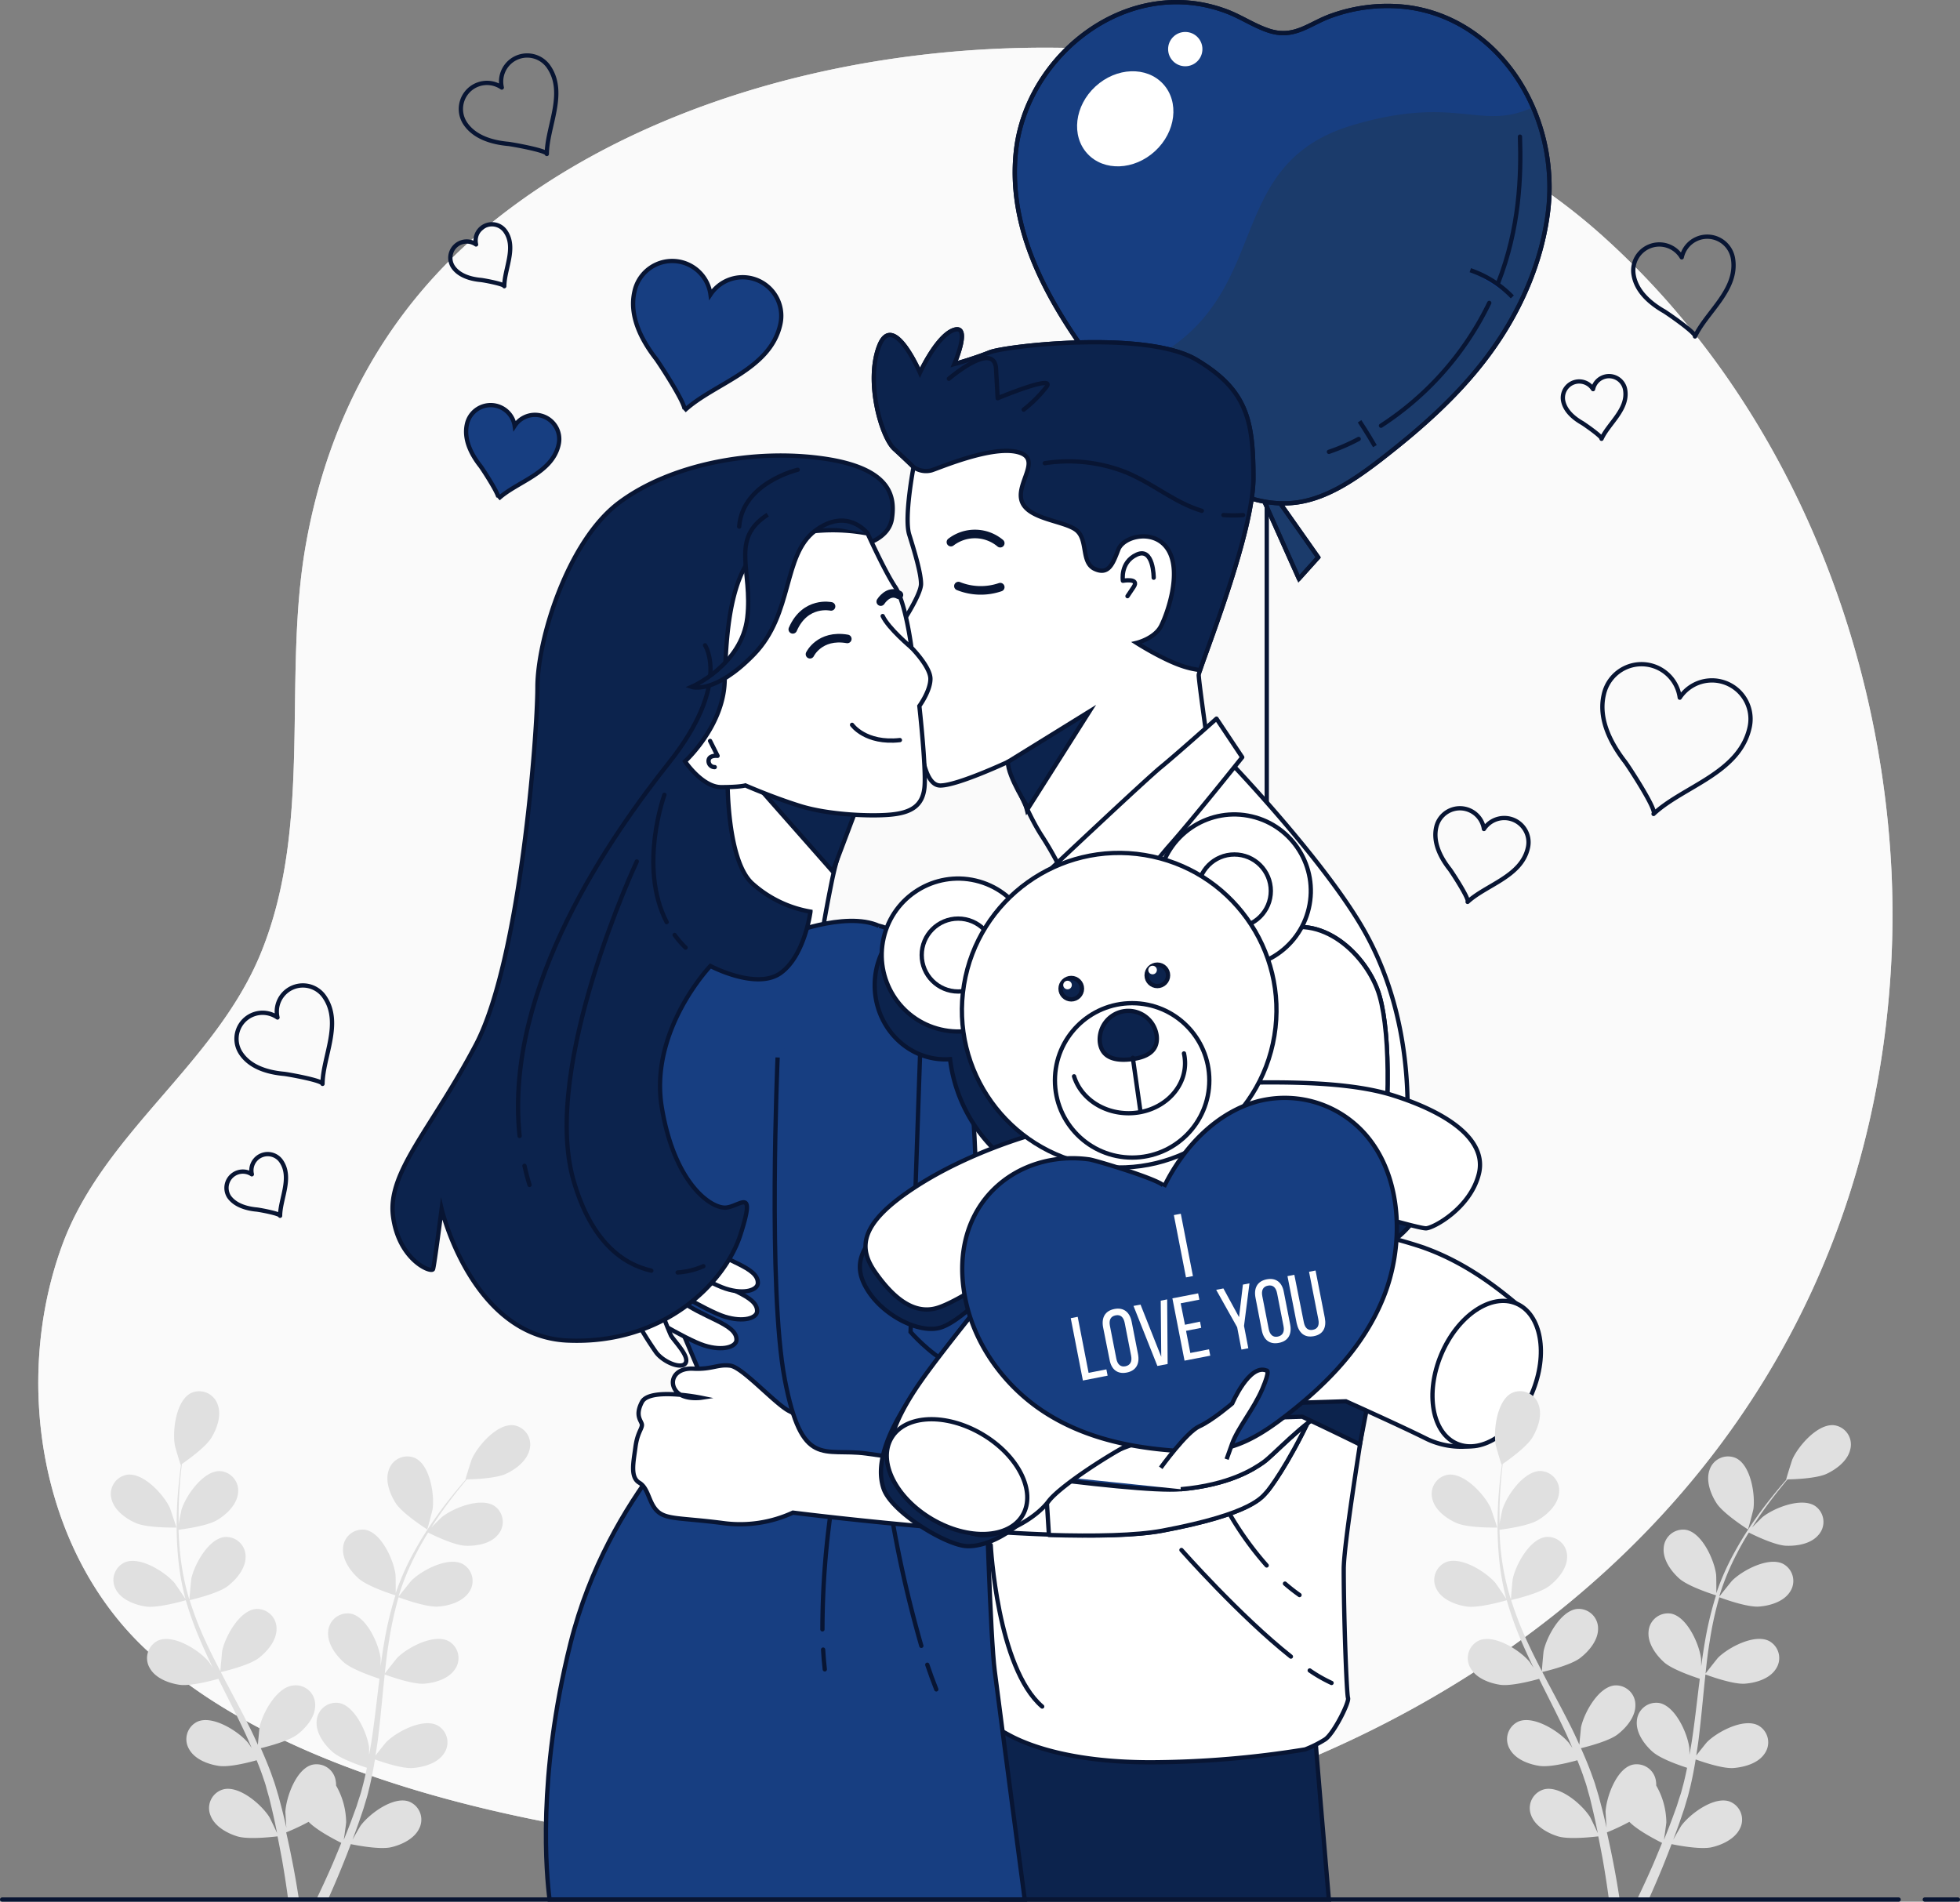
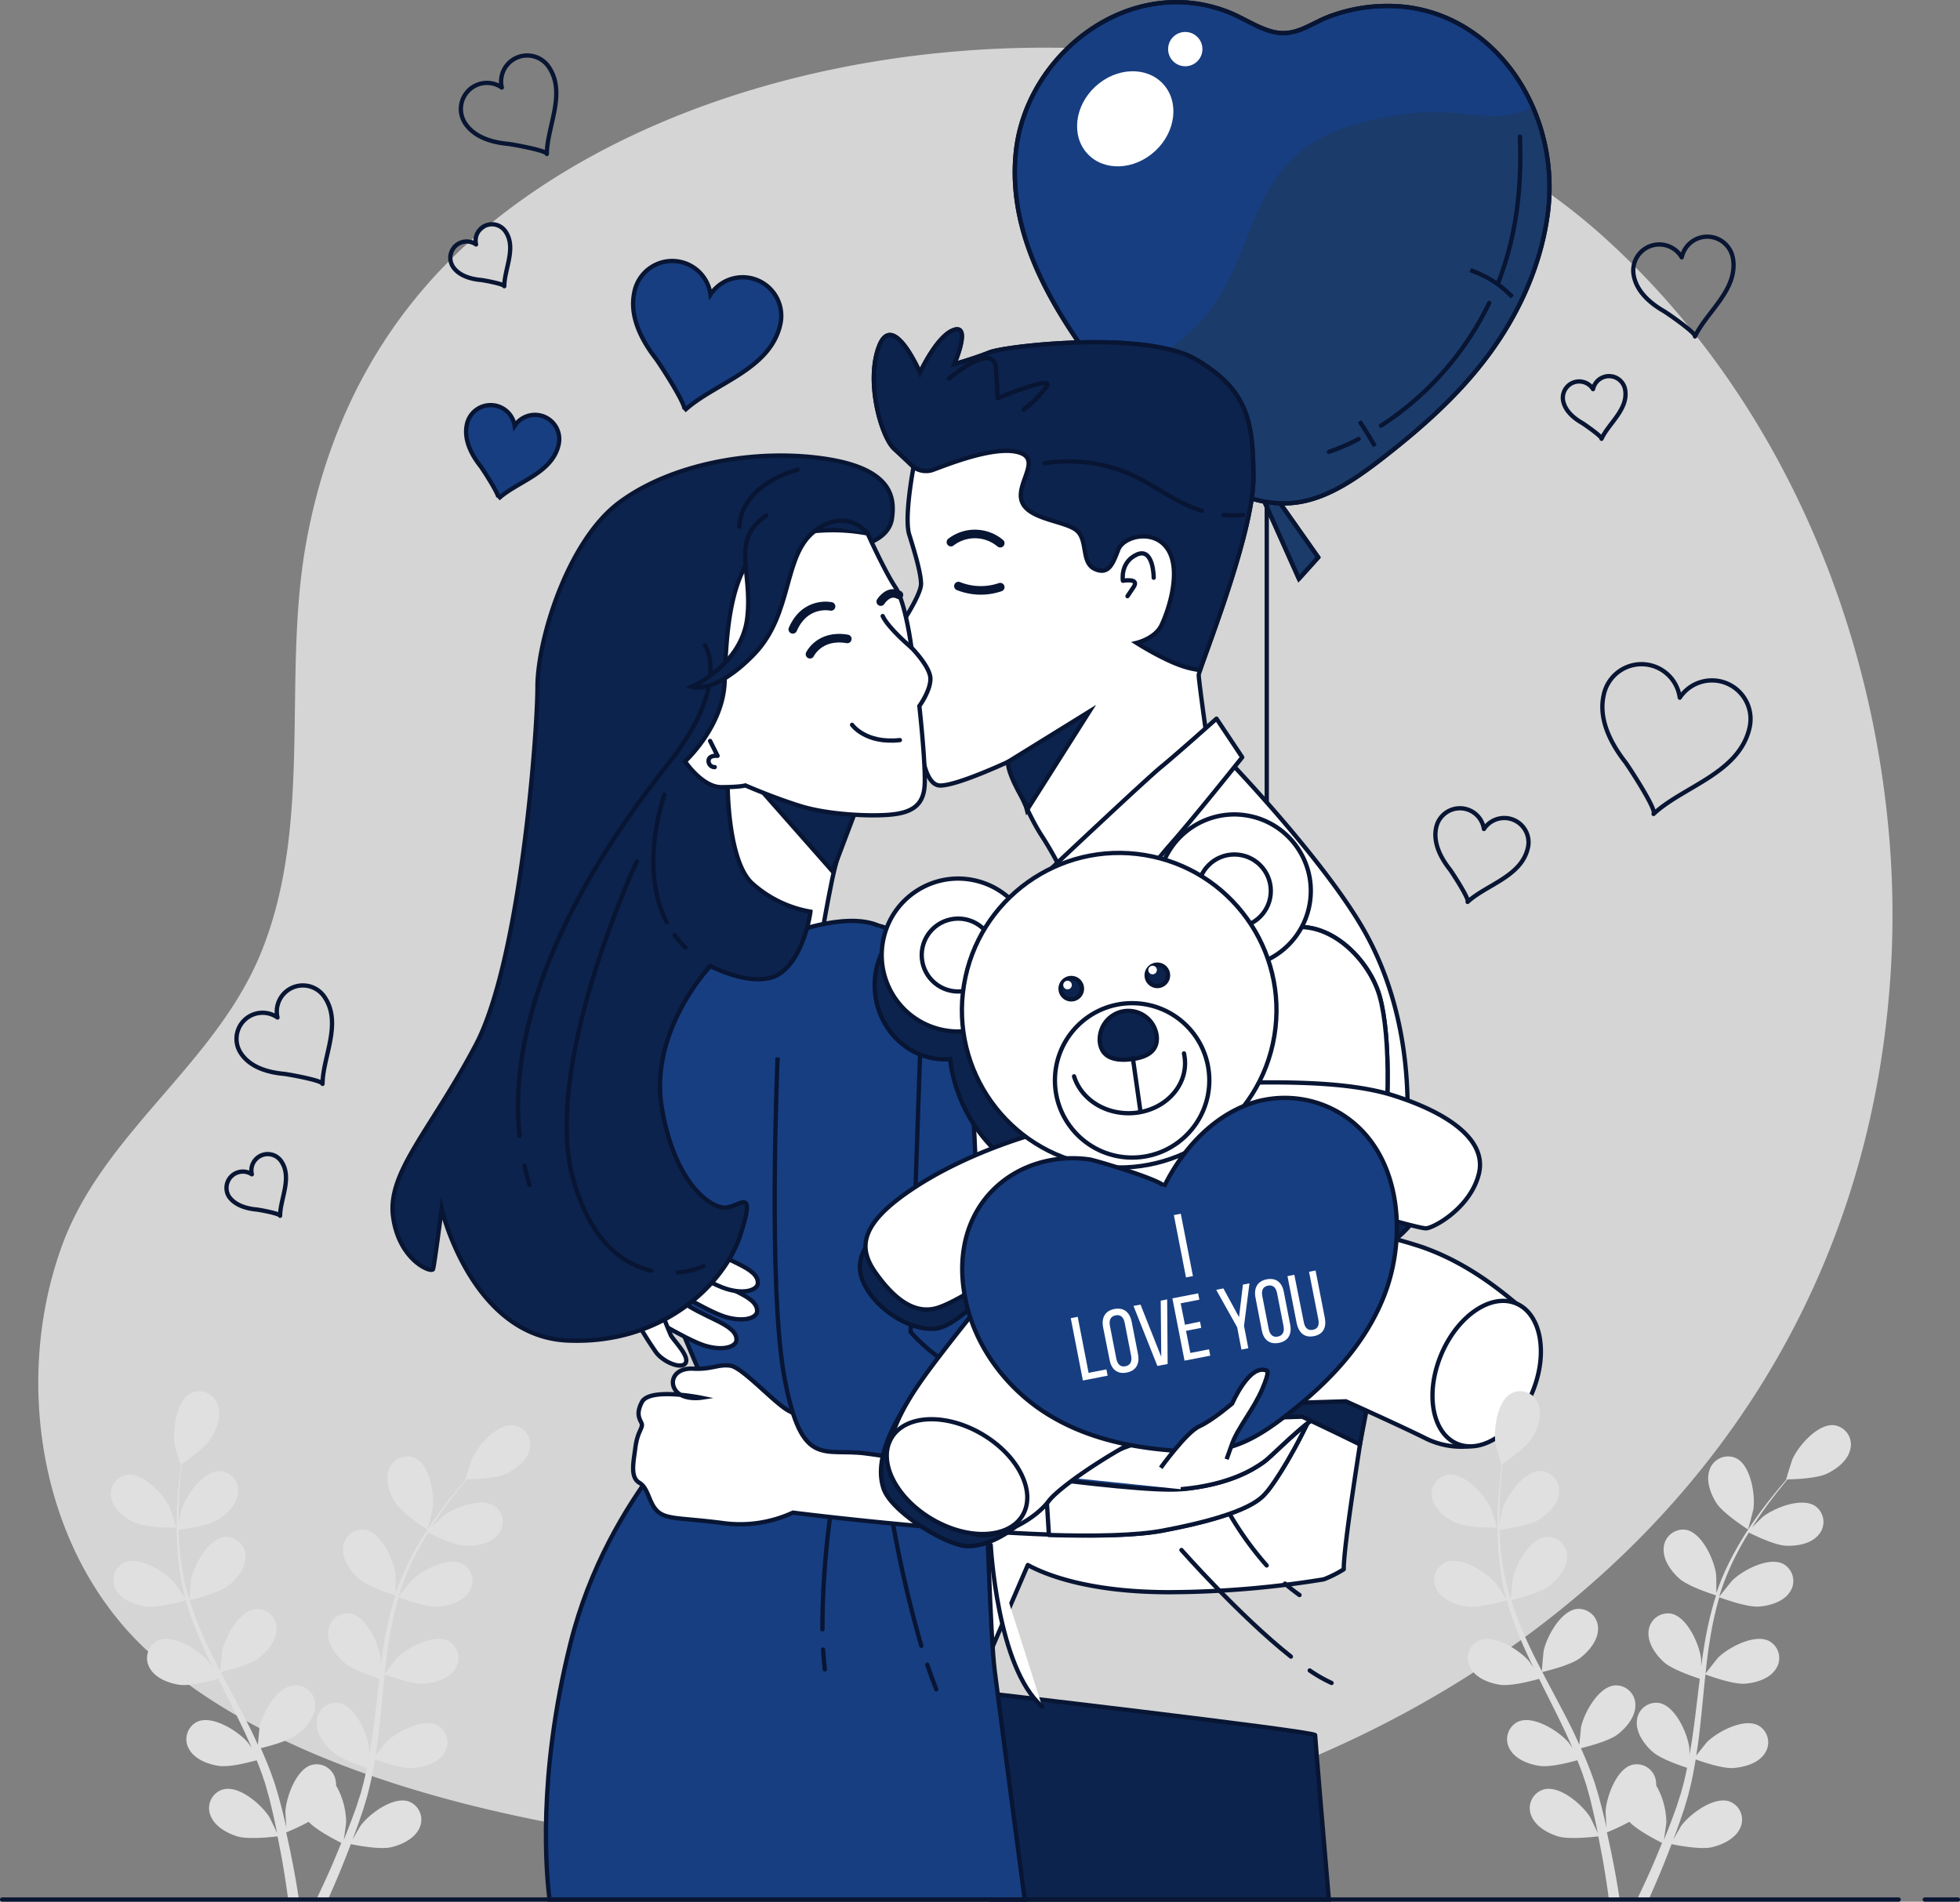
<svg xmlns="http://www.w3.org/2000/svg" viewBox="0 0 457 443.4">
  <rect x="0" y="0" width="457" height="443.4" fill="#808080" stroke="none" />
  <defs>
    <style>.cls-1,.cls-2{fill:#fafafa;}.cls-2{opacity:0.7;}.cls-3{fill:#173e81;}.cls-10,.cls-11,.cls-3,.cls-5,.cls-7,.cls-8,.cls-9{stroke:#081533;}.cls-3,.cls-7,.cls-9{stroke-miterlimit:10;}.cls-4{fill:#263238;opacity:0.3;}.cls-11,.cls-5{fill:none;}.cls-10,.cls-11,.cls-5,.cls-8{stroke-linecap:round;stroke-linejoin:round;}.cls-10,.cls-6,.cls-8,.cls-9{fill:#fff;}.cls-7{fill:#0c234d;}.cls-10,.cls-11{stroke-width:2px;}.cls-12{fill:#e0e0e0;}</style>
  </defs>
  <g id="Слой_2" data-name="Слой 2">
    <g id="Background_Simple" data-name="Background Simple">
-       <path class="cls-1" d="M441,202.65c-2.82-55.3-25.88-110.46-67.46-147.75C308.14-3.74,180.81-2.48,113.73,52.68c-23.27,19.13-37,44.41-42.32,73.74-5.72,31.39,1.76,65.49-10.55,95.71-10.58,26-36.67,41.87-46.34,68.14C3,321.62,9.14,361.46,34.2,384.76c32.1,29.85,89.38,41.36,131.59,45.71,128.91,13.29,264.83-61.6,274.9-201.56A215,215,0,0,0,441,202.65Z" />
      <path class="cls-2" d="M441,202.65c-2.82-55.3-25.88-110.46-67.46-147.75C308.14-3.74,180.81-2.48,113.73,52.68c-23.27,19.13-37,44.41-42.32,73.74-5.72,31.39,1.76,65.49-10.55,95.71-10.58,26-36.67,41.87-46.34,68.14C3,321.62,9.14,361.46,34.2,384.76c32.1,29.85,89.38,41.36,131.59,45.71,128.91,13.29,264.83-61.6,274.9-201.56A215,215,0,0,0,441,202.65Z" />
    </g>
    <g id="Baloon">
      <polygon class="cls-3" points="294.36 115.95 302.86 134.95 307.36 129.95 297.86 116.45 294.36 115.95" />
      <polygon class="cls-4" points="294.36 115.95 302.86 134.95 307.36 129.95 297.86 116.45 294.36 115.95" />
      <polygon class="cls-5" points="294.36 115.95 302.86 134.95 307.36 129.95 297.86 116.45 294.36 115.95" />
      <path class="cls-3" d="M328.32,1.69a38.58,38.58,0,0,0-17.59,1.87c-5.34,1.8-8.76,5.56-14.82,3.61-3.42-1.1-6.44-3.19-9.8-4.47-23-8.79-47,10.08-49.27,32.92-1.57,15.74,5.25,30,13.19,42,8.39,12.63,18.19,23.63,29.71,32.32,6.76,5.1,14.85,8.36,22.84,7.19,7.16-1.06,13.59-5.53,19.61-10.18,9-7,17.8-14.66,24.89-24.24S359.54,61.46,361,48.89C363.5,26.12,349.33,4.54,328.32,1.69Z" />
      <path class="cls-4" d="M357.4,25c-12.07,5.7-17.67-3-41.87,4.14-29.33,8.66-19.33,36-42.67,52-6.27,4.3-11,6.57-14.68,7.6a122.37,122.37,0,0,0,21.56,21.19c6.76,5.1,14.85,8.36,22.84,7.19,7.16-1.06,13.59-5.53,19.61-10.18,9-7,17.8-14.66,24.89-24.24S359.54,61.46,361,48.89A47,47,0,0,0,357.4,25Z" />
      <path class="cls-3" d="M342.82,63a24.53,24.53,0,0,1,9.8,6.23" />
      <path class="cls-3" d="M317,98.23s1.92,2.88,3.57,5.79" />
      <path class="cls-5" d="M349.33,65.92c5-12.79,5.38-24.89,5.07-34.06" />
      <path class="cls-5" d="M322,99.26a70.81,70.81,0,0,0,25.24-28.63" />
      <path class="cls-5" d="M309.86,105.35a45.79,45.79,0,0,0,6.93-3" />
      <path class="cls-6" d="M271.19,19.57c3.83,4.16,3,11.18-1.88,15.67s-11.94,4.75-15.77.59-3-11.18,1.88-15.67S267.35,15.41,271.19,19.57Z" />
      <circle class="cls-6" cx="276.36" cy="11.45" r="4" />
      <line class="cls-5" x1="295.36" y1="117.95" x2="295.36" y2="221.95" />
      <path class="cls-5" d="M328.32,1.69a38.58,38.58,0,0,0-17.59,1.87c-5.34,1.8-8.76,5.56-14.82,3.61-3.42-1.1-6.44-3.19-9.8-4.47-23-8.79-47,10.08-49.27,32.92-1.57,15.74,5.25,30,13.19,42,8.39,12.63,18.19,23.63,29.71,32.32,6.76,5.1,14.85,8.36,22.84,7.19,7.16-1.06,13.59-5.53,19.61-10.18,9-7,17.8-14.66,24.89-24.24S359.54,61.46,361,48.89C363.5,26.12,349.33,4.54,328.32,1.69Z" />
    </g>
    <g id="Hearts">
      <path class="cls-3" d="M130.24,103.71A5.66,5.66,0,0,0,120,99.29a5.66,5.66,0,0,0-11.12-.42c-.81,3.56,1,7.09,3.15,9.81.43.55,4.72,7.09,4.16,7.61C120.52,112.29,128.72,110.4,130.24,103.71Z" />
      <path class="cls-3" d="M181.93,75.67a9,9,0,0,0-16.27-7A9,9,0,0,0,147.93,68c-1.29,5.67,1.63,11.28,5,15.63.68.87,7.52,11.3,6.62,12.13C166.44,89.35,179.52,86.34,181.93,75.67Z" />
      <path class="cls-5" d="M356.24,197.71A5.66,5.66,0,0,0,346,193.29a5.66,5.66,0,0,0-11.12-.42c-.81,3.56,1,7.09,3.15,9.81.43.55,4.72,7.09,4.16,7.61C346.52,206.29,354.72,204.4,356.24,197.71Z" />
      <path class="cls-5" d="M407.93,169.67a9,9,0,0,0-16.27-7,9,9,0,0,0-17.73-.65c-1.29,5.67,1.63,11.28,5,15.63.68.87,7.52,11.3,6.62,12.13C392.44,183.35,405.52,180.34,407.93,169.67Z" />
      <path class="cls-5" d="M65.6,270.8a3.81,3.81,0,0,0-6.88,3A3.81,3.81,0,0,0,53.39,279c1.38,2,4,2.76,6.27,3,.46,0,5.65.95,5.65,1.47C65.33,279.52,68.18,274.63,65.6,270.8Z" />
      <path class="cls-5" d="M75.7,232.51a6.08,6.08,0,0,0-11,4.73,6.07,6.07,0,0,0-8.5,8.39c2.19,3.25,6.29,4.41,10,4.75.74.06,9,1.52,9,2.34C75.26,246.41,79.81,238.61,75.7,232.51Z" />
      <path class="cls-5" d="M117.88,54a3.81,3.81,0,0,0-6.88,3,3.81,3.81,0,0,0-5.34,5.26c1.38,2,4,2.77,6.27,3,.47,0,5.65.95,5.65,1.47C117.6,62.7,120.46,57.8,117.88,54Z" />
      <path class="cls-5" d="M128,15.68a6.08,6.08,0,0,0-11,4.73,6.08,6.08,0,0,0-8.5,8.4c2.19,3.24,6.29,4.4,10,4.74.75.07,9,1.52,9,2.35C127.53,29.59,132.09,21.78,128,15.68Z" />
      <path class="cls-5" d="M378.93,90.9a3.81,3.81,0,0,0-7.49-.17,3.81,3.81,0,0,0-7,2.57c.4,2.42,2.44,4.16,4.46,5.32.4.23,4.74,3.22,4.52,3.69C375.05,98.72,379.68,95.46,378.93,90.9Z" />
      <path class="cls-5" d="M404.07,60.3A6.08,6.08,0,0,0,392.12,60a6.07,6.07,0,0,0-11.22,4.09c.64,3.87,3.88,6.63,7.1,8.48.65.37,7.56,5.13,7.21,5.88C397.87,72.76,405.26,67.56,404.07,60.3Z" />
    </g>
    <g id="Characters">
      <path class="cls-7" d="M309.84,442.9c-.61-7.14-3.2-37.45-3.2-38.34s-81.33-10.33-81.33-10.33l5.92,48.67Z" />
-       <path class="cls-8" d="M287.31,178.23s21,22,30.33,38,11.33,34.33,10.33,49S313.31,354.9,313.31,365.9s.66,29,1,30-3.34,8.33-5.34,9.66a26.72,26.72,0,0,1-4.66,2.34,228.06,228.06,0,0,1-36,3c-19.34,0-29.34-4.34-33-6.34L225,398.9s-6.66-68.67-7.66-83.67-1-16.67-1-16.67l1.66-27s-.33-4.66,3.34-18.33,29.66-49,29.66-49l32.34-28.67Z" />
+       <path class="cls-8" d="M287.31,178.23s21,22,30.33,38,11.33,34.33,10.33,49S313.31,354.9,313.31,365.9a26.72,26.72,0,0,1-4.66,2.34,228.06,228.06,0,0,1-36,3c-19.34,0-29.34-4.34-33-6.34L225,398.9s-6.66-68.67-7.66-83.67-1-16.67-1-16.67l1.66-27s-.33-4.66,3.34-18.33,29.66-49,29.66-49l32.34-28.67Z" />
      <path class="cls-5" d="M299.61,369.24A41.3,41.3,0,0,0,303,371.9" />
      <path class="cls-5" d="M284,347.9A74.7,74.7,0,0,0,295.34,365" />
      <path class="cls-5" d="M305.38,389.49a34,34,0,0,0,5.09,2.91" />
      <path class="cls-5" d="M275.47,361.4s13.59,15.4,25.52,24.85" />
      <path class="cls-8" d="M231,360.23s1.5,28.67,12,37.67" />
      <path class="cls-9" d="M213,108.9s-2.25,11.75-1,15.75,2.75,9,2.75,11.5-4.5,9.25-4.5,9.25,3,21.75,3.75,25,1.25,12.75,5.25,12.75,15.75-5.5,15.75-5.5,3.75,10.75,7.75,17a81.22,81.22,0,0,1,6,11L282,176.4s-2.5-17.5-2.5-19,12.75-32.5,12.75-46S290.72,90.9,279,83.9s-44.5-3.25-48.25-1.75-8.25,2.75-8.25,2.75,4-9.25,0-8-8,10-8,10-6.25-14.5-9.5-6.25.5,21.25,3.5,24S213,108.9,213,108.9Z" />
      <path class="cls-5" d="M269,134.7s0-7.19-3.95-5.39-3.23,6.1-3.23,6.1,3.95-.71,2.51,1.44L262.89,139" />
      <path class="cls-7" d="M279,83.9c-11.75-7-44.5-3.25-48.25-1.75s-8.25,2.75-8.25,2.75,4-9.25,0-8-8,10-8,10-6.25-14.5-9.5-6.25.5,21.25,3.5,24,4.5,4.25,4.5,4.25a5,5,0,0,0,4.25.75c2.25-.75,14-5.75,20-4.25s-.5,7.25,1,11.5,10,4.5,12.75,6.75,1,7.5,4.25,9,4.25-1.25,5.5-4.5,8.75-5,11.75.25-.25,14.5-1.75,17.5-5.75,4-5.75,4,6.25,4,11,5.5a20,20,0,0,0,3.82.83c2-6,12.43-32.6,12.43-44.83C292.22,97.9,290.72,90.9,279,83.9Z" />
      <path class="cls-5" d="M221.24,88.31s10.61-9.1,11-2.28l.38,6.82S246.25,87.17,244,90.2a30.21,30.21,0,0,1-5.31,5.31" />
      <path class="cls-5" d="M285.26,120.09a31.41,31.41,0,0,0,4.58,0" />
      <path class="cls-5" d="M243.6,108a36.36,36.36,0,0,1,19.33,2.28c6.6,2.9,11,6.91,17.29,8.82" />
      <path class="cls-10" d="M223.47,136.65a14,14,0,0,0,9.75.25" />
      <path class="cls-10" d="M221.72,126.4a9.19,9.19,0,0,1,11.5.25" />
      <path class="cls-7" d="M235,177.65l19-11.75-14.25,22.5S235,181.15,235,177.65Z" />
      <path class="cls-8" d="M243.64,203.9s23.33-22,27-25,13-11.34,13-11.34l6,9s-11.67,14.67-17.33,21a195.89,195.89,0,0,0-12.67,16.67Z" />
      <path class="cls-9" d="M200.31,186.9A77.75,77.75,0,0,0,193.84,206c-1.77,8.82-2.2,12.19-2.2,12.19l-21,4.33a40,40,0,0,1-6.67-22,96.57,96.57,0,0,1,3.34-24.33l20,5.33Z" />
      <polygon class="cls-7" points="175.17 181.67 194.15 203.19 200.31 186.9 175.17 181.67" />
      <path class="cls-3" d="M238.93,442.9c-.49-3.65-5.06-38.19-7-53.34-2-16-3.66-119.33-5.33-133.33S213,219.56,205,215.9s-22.33,2.33-22.33,2.33-15-2-25.33,10.67-14,38.66-10.67,50,17.67,43.33,18.67,46.66S142,347.23,133,383.23c-7.79,31.17-5.59,54.07-4.86,59.67Z" />
      <path class="cls-5" d="M216.21,388.15c.67,2,1.37,3.92,2.1,5.75" />
      <path class="cls-5" d="M207.64,351.9a280.68,280.68,0,0,0,7.18,31.84" />
      <path class="cls-5" d="M191.92,384.62c.09,1.57.21,3.11.39,4.61" />
      <path class="cls-5" d="M194.31,348.56a198.38,198.38,0,0,0-2.55,31.34" />
      <path class="cls-9" d="M148.37,305.24s11.38,7.05,15.82,8.46,7.46.28,7.53-1.25c.16-3.84-7.8-5-13.71-9.7s-9-4.77-9-4.77S144.64,301.61,148.37,305.24Z" />
      <path class="cls-9" d="M148.25,307.69a80.46,80.46,0,0,0,4.76,7.67c1.85,2.38,6.08,4,6.88,2.38s-2.65-5-3.44-6.35a65.08,65.08,0,0,1-2.65-7.14S148.51,302.93,148.25,307.69Z" />
      <path class="cls-9" d="M153.19,298.58S164.57,305.63,169,307s7.46.29,7.53-1.24c.16-3.84-7.8-5-13.7-9.7s-9-4.77-9-4.77S149.46,295,153.19,298.58Z" />
      <path class="cls-9" d="M153.36,292s11.37,7,15.81,8.45,7.47.29,7.53-1.24c.17-3.85-7.8-5-13.7-9.7s-9-4.77-9-4.77S149.62,288.4,153.36,292Z" />
      <path class="cls-7" d="M201.64,126.9s5.67-1.34,6.33-6,.34-11.67-16-14-35.66,1.33-47.66,10.33-19,32-19,43-4,63.67-14.34,83.33-20.66,29.67-19.33,40,9,13.34,9.33,12.34,2-14,2-14,7,29.66,29.34,30.66S169,299.23,172.64,287.9s0-6.67-3.33-6.34-12-5.33-15-23.33,11.33-33,11.33-33,10.67,5.67,16.33,1.67,7-14.34,7-14.34a27.21,27.21,0,0,1-13.66-6.66c-6-5.67-5.67-24.67-5.67-24.67s8.33-26,8-35,.67-14.67,7-17.33S201.64,126.9,201.64,126.9Z" />
      <path class="cls-5" d="M122.29,271.82c.33,1.49.72,3,1.18,4.46" />
      <path class="cls-5" d="M164.4,150.46s6.06,9.09-8.34,27.28c-13,16.4-38.58,52.19-34.91,87.12" />
      <path class="cls-5" d="M157.3,218a22.46,22.46,0,0,0,2.55,2.94" />
      <path class="cls-5" d="M154.92,185.32s-6.15,16.79.52,29.68" />
      <path class="cls-5" d="M186,109.53s-12.89,3-13.65,13.26" />
      <path class="cls-5" d="M158,296.69a17.81,17.81,0,0,0,6-1.46" />
      <path class="cls-5" d="M148.48,200.86s-22.36,47.75-14.78,74.28c4.12,14.41,11.59,19.65,18.16,21.13" />
      <path class="cls-9" d="M202.3,124.39s4,8.85,6.43,12.47S212.51,151,212.51,151s4.43,4.46,4.43,7.28-2.58,6.34-2.58,6.34,1.61,14.47,1.2,18.9-3.21,6-8,6.43-14.47,0-20.91-2-12.86-4.82-12.86-4.82-1.21.4-5.63.4-8.44-6-8.44-6,8.84-8.05,9.24-18.5.81-29.75,12.07-33.37A43.55,43.55,0,0,1,202.3,124.39Z" />
      <path class="cls-5" d="M165.57,172.76l1.74,3.47s-2.1-.24-2.1,1.2a1.41,1.41,0,0,0,1.44,1.43" />
      <path class="cls-11" d="M188.86,152.54s2.23-4.69,8.7-3.57" />
      <path class="cls-11" d="M193.77,141.39s-6-1.34-8.92,5.35" />
      <path class="cls-5" d="M198.67,169s3.13,4.46,11.15,3.56" />
      <path class="cls-11" d="M205.36,140.27s1.79-2.9,4.24-1.56" />
      <path class="cls-5" d="M212.51,151s-5.36-4.47-6.7-7.36" />
      <path class="cls-9" d="M287.31,252.9l-16,76s-25.67,3.66-41.34,5.66-40-.68-40-.68a18,18,0,0,0-5.77-4.78c-3.18-1.42-11-10.3-13.93-10.68s-4.3.93-8.64.7-5.76,3-4,5.2,5.85,1.58,5.85,1.58-12-2.45-13.81,1,.12,4.47,0,5.46-1.09,1.85-1.52,5.15-1.28,6.91.91,8.2,2.15,4.72,4.25,6.67,5.58,1.49,15.17,2.73a29.42,29.42,0,0,0,16.4-2.42s64.77,8.19,86.1,4.19,23.34-8,24.34-9,17.66-23,25.66-68c3.22-18.08,3.34-38.34.67-47.67S308,212.23,297,217.56s-7.66,5.67-7.66,5.67" />
      <path class="cls-8" d="M297,217.56c-11,5.34-7.66,5.67-7.66,5.67l-2,29.67-16,76S256.82,331,243,332.84v.06l1.57,25c10.63.32,20.29.14,26.43-1,21.34-4,23.34-8,24.34-9s17.66-23,25.66-68c3.22-18.08,3.34-38.34.67-47.67S308,212.23,297,217.56Z" />
      <path class="cls-3" d="M181.31,246.56s-2.34,54,1.66,75,9,16,19,17.34,62,9.33,73.34,8.33,17-4.67,19.33-6.33,9.33-9.34,14.67-12,.66-4.34-3-2.34-9.67,3.67-12.67,5.34-18,6.66-26,5-41.67-16.67-46.33-19-9-7.34-9-7.34l2.33-68S214,217.23,205,215.9" />
      <path class="cls-9" d="M275.31,347.23c11.33-1,17-4.67,19.33-6.33s9.33-9.34,14.67-12,.66-4.34-3-2.34-9.67,3.67-12.67,5.34-18,6.66-26,5c-5.89-1.23-25.69-9.68-37.58-15-3.3,5.13-8.23,13.61-9.21,19.67" />
      <path class="cls-7" d="M321.35,314.75l6.85-15.31a52.65,52.65,0,0,0-8.3-3.93,92.81,92.81,0,0,0-17.85-4.3l4.65-3.76s12.59,3.87,14.12,3.87,9.52-4.51,11.36-12.25-6.75-13.85-18.42-17.72c-7.85-2.6-18.75-3-28.78-2.91a37.1,37.1,0,0,0,1.95-27.72,17.32,17.32,0,0,0,9.18-15.45c0-9.53-7.35-17.25-16.42-17.25a16.4,16.4,0,0,0-15,10.21,32,32,0,0,0-9.73-1.5,32.84,32.84,0,0,0-23.65,10.15,15.92,15.92,0,0,0-10.94-4.4c-9.07,0-16.42,7.71-16.42,17.24S211.32,247,220.39,247c.38,0,.75,0,1.13-.06a35.76,35.76,0,0,0,13.36,23.76A97.66,97.66,0,0,0,211.24,282c-12.28,8.37-12.28,13.85-8.6,19.33s11.54,9.56,16.45,8.27,13.33-10.52,13.33-10.52-14.74,18.69-20.26,27.07-8,15.47-6.14,20.94,14.36,13.08,19.27,13.4,11.73-3.73,14.49-7.6,16.27-12.89,21.8-15.14S284,331,293.81,330.64l9.82-.32s7.61,3.57,13.44,6.47Z" />
      <path class="cls-9" d="M242.47,264.06s-15.66,4-29,12.67-13.33,14.33-9.33,20,8.67,9.67,14,8.33,18.33-10.66,18.33-10.66-16,19.33-22,28-8.66,16-6.66,21.66,15.59,13.53,20.92,13.86,12.74-3.86,15.74-7.86,17.67-13.33,23.67-15.66,24.33-7,35-7.34l10.67-.33s12.66,5.67,18.66,8.67,16,3.33,21-5.34,4.63-22.32.63-25.65-11.94-10-22.63-13.68a105.81,105.81,0,0,0-19.38-4.45l5.05-3.88s13.67,4,15.33,4,10.34-4.67,12.34-12.67-7.34-14.33-20-18.33-32.67-3-46-2.67S242.47,264.06,242.47,264.06Z" />
      <circle class="cls-9" cx="287.81" cy="207.73" r="17.83" transform="translate(19.92 440.59) rotate(-76.82)" />
      <circle class="cls-8" cx="287.81" cy="207.73" r="8.5" />
      <circle class="cls-9" cx="223.41" cy="222.68" r="17.83" transform="translate(-44.34 389.43) rotate(-76.82)" />
      <circle class="cls-8" cx="223.41" cy="222.68" r="8.5" />
      <circle class="cls-9" cx="260.97" cy="235.56" r="36.67" transform="translate(-13.76 454.92) rotate(-80.68)" />
      <circle class="cls-8" cx="263.97" cy="251.9" r="18" />
      <path class="cls-7" d="M269.7,241.51c.4,3.66-2.45,5.08-6.11,5.48s-6.75-.39-7.15-4.05a6.67,6.67,0,0,1,13.26-1.43Z" />
      <path class="cls-5" d="M276.06,245.62a10.76,10.76,0,0,1,.25,2.28c0,6.44-5.9,11.66-13.17,11.66-6.08,0-11.19-3.64-12.71-8.6" />
      <line class="cls-5" x1="264.13" y1="246.63" x2="265.88" y2="258.91" />
      <circle class="cls-7" cx="249.78" cy="230.52" r="2.5" />
      <path class="cls-6" d="M249.91,229.67a1,1,0,1,1-1-1A1,1,0,0,1,249.91,229.67Z" />
      <circle class="cls-7" cx="269.85" cy="227.41" r="2.5" />
      <path class="cls-6" d="M269.74,226.17a1,1,0,1,1-1-1A1,1,0,0,1,269.74,226.17Z" />
      <path class="cls-3" d="M271.49,276.53a1.74,1.74,0,0,0-.1.19c.59-1.21-15.91-6.18-17.39-6.39C237.13,268,221.14,280.65,224.92,302c2.07,11.67,9.66,21.51,18.73,27.34s19.5,8.09,29.77,8.87c4.51.34,9.09.41,13.44-.84,5-1.44,9.48-4.55,13.72-7.88,9-7.08,17.51-15.71,22.06-27.16s4.34-26.22-2.87-36.07a25,25,0,0,0-26.51-9.47C284,259.27,276.18,267,271.49,276.53Z" />
      <path class="cls-6" d="M275.32,283l2.83,14.53-1.62.31-2.83-14.53Z" />
      <path class="cls-6" d="M252.49,321.88l-2.83-14.53,1.62-.32,2.54,13.06,4.15-.81.29,1.47Z" />
      <path class="cls-6" d="M257.21,309.52c-.43-2.23.39-3.87,2.61-4.31s3.62.78,4.05,3l1.47,7.51c.43,2.2-.39,3.87-2.63,4.31s-3.61-.81-4-3Zm3.08,7.28c.26,1.33,1,2,2.13,1.76s1.57-1.1,1.32-2.43l-1.5-7.68c-.26-1.31-.95-2-2.13-1.76s-1.57,1.12-1.32,2.43Z" />
      <path class="cls-6" d="M265.93,304.18l4.83,12.17-.12-13.09,1.5-.29.11,15.06-2.39.46-5.57-14Z" />
      <path class="cls-6" d="M279.8,308.15l.28,1.45-3.54.7,1,5.16,4.36-.85.29,1.48-6,1.16-2.83-14.53,6-1.16.29,1.47-4.36.85,1,5Z" />
      <path class="cls-6" d="M288.46,309.46l-4.89-8.72,1.68-.33,3.65,6.7.9-7.59,1.53-.29-1.27,9.92,1,5.21-1.6.31Z" />
      <path class="cls-6" d="M292.74,302.59c-.43-2.22.39-3.87,2.61-4.3s3.62.78,4,3l1.47,7.52c.43,2.2-.39,3.87-2.63,4.3s-3.61-.8-4-3Zm3.08,7.29c.26,1.33,1,2,2.13,1.76s1.58-1.11,1.32-2.43l-1.5-7.68c-.26-1.31-.95-2-2.13-1.77s-1.57,1.13-1.32,2.44Z" />
      <path class="cls-6" d="M304,308.29c.26,1.31.93,2,2.12,1.77s1.52-1.12,1.27-2.43l-2.17-11.1,1.52-.3,2.15,11c.43,2.21-.3,3.88-2.55,4.31s-3.52-.84-4-3l-2.15-11,1.6-.31Z" />
      <ellipse class="cls-8" cx="346.65" cy="320.28" rx="17.75" ry="11.5" transform="translate(-82.98 515.65) rotate(-67.19)" />
      <ellipse class="cls-8" cx="223.15" cy="344.28" rx="11.5" ry="17.75" transform="translate(-186.73 362.4) rotate(-59.58)" />
      <path class="cls-9" d="M270.64,342.23s6-8.33,9-9.67,7.67-5.33,7.67-5.33,4-9.33,8-7.67c0,0,1-.33-1,4.34s-5.67,9-7,12.66L286,340.23" />
      <path class="cls-7" d="M202.3,124.39s-4.67-6.32-12.26-.62-5.06,19.3-14.24,28.79-14.56,7.6-14.56,7.6,11.71-5.07,13-16.14S170.1,125.66,179,120" />
      <g id="Plants">
        <path class="cls-12" d="M339.64,355.12c2.75,1.2,9.46,1.05,9.47,1.05s-1.45-4.39-1.57-4.66c-1.48-3.08-6.14-8.17-9.93-7.66a4.52,4.52,0,0,0-3.63,5.67C334.61,352.15,337.3,354.1,339.64,355.12Z" />
        <path class="cls-12" d="M342,374.58c2.85.41,8.84-1.33,9.32-1.47a80,80,0,0,0,3.63,10.06c.83,1.91,1.72,3.8,2.63,5.7-.55-.81-1-1.52-1.12-1.61-2.24-2.58-8.07-6.26-11.59-4.77a4.54,4.54,0,0,0-2,6.44c1.3,2.36,4.41,3.53,6.94,3.9s7.7-1,9.06-1.39c.35.72.7,1.45,1.07,2.17,1.73,3.45,3.48,6.89,5.09,10.32.57,1.21,1.08,2.42,1.6,3.63-.48-.71-.9-1.31-1-1.39-2.24-2.58-8.08-6.26-11.6-4.77a4.53,4.53,0,0,0-2,6.43c1.3,2.37,4.41,3.54,6.94,3.91s7.2-.87,8.81-1.32c.49,1.25,1,2.51,1.41,3.75.27.85.59,1.65.82,2.52s.47,1.7.71,2.54c.39,1.64.8,3.32,1.15,4.93.24,1.11.46,2.18.68,3.25-.56-1.21-1.68-3.55-1.8-3.74-1.82-2.89-7-7.41-10.74-6.46a4.53,4.53,0,0,0-3,6.05c.93,2.54,3.83,4.16,6.27,4.91,2.69.82,8.64.07,9.38,0,.36,1.78.69,3.51,1,5.15.64,3.62,1.12,6.86,1.49,9.61h2.5c-.43-2.84-1-6.23-1.76-10-.36-1.8-.77-3.72-1.22-5.69a50.9,50.9,0,0,0,5.24-2.46c2,2.12,7,4.6,7.62,4.91-.68,1.68-1.36,3.31-2,4.83-1.39,3.2-2.7,6-3.87,8.44h2.71c1-2.22,2.1-4.75,3.25-7.55.7-1.71,1.41-3.54,2.13-5.43.72.15,6.61,1.35,9.35.73,2.49-.56,5.51-2,6.62-4.43a4.53,4.53,0,0,0-2.5-6.26c-3.62-1.22-9.16,2.9-11.19,5.65-.12.16-1.22,2.07-1.9,3.28.29-.77.58-1.52.87-2.32.58-1.58,1.11-3.17,1.69-4.88l.75-2.53c.27-.84.45-1.76.69-2.65.49-2.07.89-4.2,1.24-6.34,1.38.5,6.32,2.22,8.88,2s5.74-1.12,7.21-3.38a4.52,4.52,0,0,0-1.52-6.56c-3.4-1.76-9.5,1.48-11.92,3.89-.15.15-1.69,2.07-2.52,3.14.2-1.29.41-2.58.57-3.89.47-3.79.83-7.65,1.21-11.49.11-1.18.24-2.35.36-3.52.49.18,6.32,2.35,9.18,2.15,2.55-.18,5.74-1.12,7.21-3.38a4.52,4.52,0,0,0-1.52-6.56c-3.4-1.76-9.49,1.47-11.92,3.88-.18.19-2.39,3-2.92,3.69.27-2.58.56-5.16,1-7.68a78.56,78.56,0,0,1,2.21-10.1c.22.08,6.29,2.37,9.22,2.17,2.55-.18,5.74-1.12,7.22-3.38a4.53,4.53,0,0,0-1.53-6.56c-3.4-1.76-9.49,1.47-11.91,3.88-.19.19-2.58,3.18-3,3.75.06-.19.09-.4.15-.59a57.74,57.74,0,0,1,4-9.56c.87-1.7,1.79-3.28,2.73-4.8,1.09.55,6.08,3,8.74,3.08s5.82-.48,7.54-2.57a4.53,4.53,0,0,0-.8-6.69c-3.18-2.12-9.6.43-12.27,2.56-.14.11-1.49,1.45-2.46,2.44.44-.67.87-1.38,1.3-2,1.6-2.41,3.21-4.52,4.66-6.38.83-1,1.6-2,2.33-2.84,1.34,0,6.76-.19,9.12-1.3s4.95-3.11,5.51-5.75a4.52,4.52,0,0,0-3.78-5.57c-3.81-.41-8.33,4.8-9.72,7.92-.12.27-1.51,4.7-1.44,4.7h.08c-.72.82-1.48,1.71-2.29,2.69-1.49,1.83-3.16,3.91-4.82,6.29a80.32,80.32,0,0,0-5,7.95,58.71,58.71,0,0,0-4.27,9.59l0,.12c0-1.12,0-4.25-.06-4.49-.44-3.39-3.28-9.68-7-10.38a4.53,4.53,0,0,0-5.22,4.26c-.22,2.69,1.73,5.39,3.63,7.09,2.15,1.91,8.1,3.77,8.58,3.92a81.24,81.24,0,0,0-2.52,10.39c-.36,2.05-.67,4.12-.95,6.2,0-1,0-1.83-.05-1.95-.44-3.39-3.28-9.68-7-10.38a4.53,4.53,0,0,0-5.22,4.26c-.22,2.69,1.73,5.39,3.63,7.09s7,3.41,8.32,3.84c-.09.79-.2,1.59-.3,2.39-.46,3.84-.9,7.68-1.45,11.42-.19,1.32-.43,2.62-.66,3.91,0-.86,0-1.59-.05-1.7-.44-3.38-3.27-9.67-7-10.37a4.53,4.53,0,0,0-5.22,4.26c-.22,2.69,1.73,5.39,3.64,7.09s6.48,3.24,8.08,3.76c-.28,1.32-.56,2.64-.89,3.9-.25.86-.42,1.7-.72,2.55s-.54,1.69-.81,2.52c-.57,1.58-1.16,3.21-1.75,4.74-.41,1.06-.82,2.07-1.23,3.09.2-1.31.56-3.89.56-4.11a17.53,17.53,0,0,0-2.36-8.55,5.54,5.54,0,0,0-.06-1,4.53,4.53,0,0,0-5.54-3.84c-3.69,1-6,7.47-6.21,10.88,0,.2.12,2.4.23,3.78-.19-.8-.36-1.58-.56-2.41-.39-1.64-.83-3.26-1.29-5-.25-.84-.51-1.68-.76-2.53s-.6-1.72-.9-2.59c-.73-2-1.57-4-2.46-6,1.44-.35,6.5-1.64,8.53-3.2s4.17-4.09,4.16-6.79a4.53,4.53,0,0,0-4.89-4.64c-3.81.42-7.11,6.47-7.8,9.82,0,.21-.27,2.67-.37,4-.54-1.19-1.08-2.38-1.66-3.57-1.7-3.42-3.53-6.83-5.34-10.25-.55-1-1.09-2.09-1.64-3.14.51-.11,6.57-1.52,8.84-3.27,2-1.55,4.17-4.09,4.16-6.79a4.54,4.54,0,0,0-4.89-4.64c-3.81.42-7.11,6.48-7.8,9.82-.05.25-.37,3.79-.41,4.69-1.2-2.3-2.37-4.61-3.43-6.94a80.09,80.09,0,0,1-3.74-9.64c.24-.05,6.57-1.49,8.9-3.28,2-1.55,4.17-4.1,4.15-6.8a4.53,4.53,0,0,0-4.89-4.63c-3.8.41-7.1,6.47-7.79,9.82-.06.26-.4,4.06-.41,4.76-.06-.19-.14-.39-.2-.58A58.11,58.11,0,0,1,350,362.19c-.22-1.9-.32-3.73-.37-5.51,1.2-.15,6.71-.88,9-2.26s4.6-3.61,4.88-6.29a4.54,4.54,0,0,0-4.35-5.15c-3.83,0-7.78,5.65-8.83,8.9-.06.18-.44,2-.7,3.4,0-.8,0-1.63,0-2.4,0-2.9.19-5.55.37-7.89.11-1.33.24-2.54.38-3.66,1.1-.76,5.53-3.88,6.89-6.12s2.41-5.32,1.42-7.83a4.52,4.52,0,0,0-6.23-2.56c-3.4,1.75-4.29,8.6-3.73,12,.05.29,1.33,4.75,1.39,4.72l.07-.05c-.15,1.08-.3,2.24-.44,3.51-.23,2.34-.47,5-.54,7.9a81.58,81.58,0,0,0,.23,9.38,58.55,58.55,0,0,0,1.73,10.35s0,.08,0,.12c-.6-.94-2.37-3.53-2.53-3.72-2.24-2.58-8.07-6.26-11.59-4.76a4.53,4.53,0,0,0-2,6.43C336.32,373,339.43,374.21,342,374.58Z" />
        <path class="cls-12" d="M407.56,356.6c.06,0,1.23-4.46,1.27-4.75.47-3.39-.61-10.2-4.06-11.87a4.53,4.53,0,0,0-6.16,2.73c-.92,2.54.25,5.65,1.64,7.8C401.88,353,407.56,356.6,407.56,356.6Z" />
        <path class="cls-12" d="M31.68,355.12c2.75,1.2,9.47,1.05,9.47,1.05s-1.44-4.39-1.57-4.66c-1.47-3.08-6.13-8.17-9.92-7.66A4.53,4.53,0,0,0,26,349.52C26.65,352.15,29.35,354.1,31.68,355.12Z" />
        <path class="cls-12" d="M34,374.58c2.85.41,8.84-1.33,9.32-1.47A81.6,81.6,0,0,0,47,383.17c.83,1.91,1.72,3.8,2.63,5.7-.54-.81-1-1.52-1.12-1.61-2.23-2.58-8.07-6.26-11.59-4.77a4.54,4.54,0,0,0-2,6.44c1.3,2.36,4.42,3.53,6.94,3.9s7.7-1,9.06-1.39c.36.72.71,1.45,1.07,2.17,1.74,3.45,3.48,6.89,5.09,10.32.57,1.21,1.08,2.42,1.6,3.63-.48-.71-.9-1.31-1-1.39-2.24-2.58-8.07-6.26-11.59-4.77a4.53,4.53,0,0,0-2,6.43c1.3,2.37,4.41,3.54,6.94,3.91s7.2-.87,8.81-1.32c.5,1.25,1,2.51,1.42,3.75.27.85.59,1.65.81,2.52s.47,1.7.71,2.54c.39,1.64.81,3.32,1.15,4.93.25,1.11.46,2.18.68,3.25-.55-1.21-1.68-3.55-1.8-3.74-1.82-2.89-7-7.41-10.74-6.46a4.52,4.52,0,0,0-3,6.05c.92,2.54,3.82,4.16,6.26,4.91,2.69.82,8.64.07,9.38,0,.36,1.78.69,3.51,1,5.15.64,3.62,1.12,6.86,1.49,9.61h2.51c-.44-2.84-1-6.23-1.77-10-.35-1.8-.77-3.72-1.21-5.69a52.17,52.17,0,0,0,5.23-2.46c2,2.12,7,4.6,7.62,4.91-.68,1.68-1.36,3.31-2,4.83-1.38,3.2-2.7,6-3.86,8.44h2.71c1-2.22,2.1-4.75,3.24-7.55.7-1.71,1.42-3.54,2.13-5.43.72.15,6.61,1.35,9.36.73,2.48-.56,5.5-2,6.61-4.43a4.53,4.53,0,0,0-2.5-6.26c-3.62-1.22-9.16,2.9-11.19,5.65-.12.16-1.22,2.07-1.89,3.28.29-.77.57-1.52.86-2.32.58-1.58,1.11-3.17,1.69-4.88.25-.84.5-1.68.76-2.53s.45-1.76.68-2.65c.49-2.07.89-4.2,1.25-6.34,1.38.5,6.31,2.22,8.87,2s5.74-1.12,7.21-3.38a4.52,4.52,0,0,0-1.52-6.56c-3.4-1.76-9.5,1.48-11.92,3.89-.15.15-1.69,2.07-2.52,3.14.21-1.29.41-2.58.58-3.89.47-3.79.83-7.65,1.2-11.49.12-1.18.24-2.35.37-3.52.49.18,6.31,2.35,9.17,2.15,2.55-.18,5.74-1.12,7.22-3.38a4.53,4.53,0,0,0-1.53-6.56c-3.4-1.76-9.49,1.47-11.91,3.88-.19.19-2.4,3-2.93,3.69.27-2.58.57-5.16,1-7.68a80.29,80.29,0,0,1,2.21-10.1c.23.08,6.29,2.37,9.23,2.17,2.54-.18,5.73-1.12,7.21-3.38a4.52,4.52,0,0,0-1.52-6.56c-3.4-1.76-9.5,1.47-11.92,3.88-.19.19-2.57,3.18-3,3.75.06-.19.1-.4.16-.59a58.58,58.58,0,0,1,4-9.56c.87-1.7,1.8-3.28,2.73-4.8,1.09.55,6.08,3,8.74,3.08s5.83-.48,7.54-2.57a4.53,4.53,0,0,0-.79-6.69c-3.19-2.12-9.6.43-12.27,2.56-.15.11-1.5,1.45-2.46,2.44.43-.67.86-1.38,1.29-2,1.6-2.41,3.22-4.52,4.66-6.38.83-1,1.6-2,2.33-2.84,1.35,0,6.76-.19,9.13-1.3s4.95-3.11,5.51-5.75a4.53,4.53,0,0,0-3.79-5.57c-3.8-.41-8.32,4.8-9.71,7.92-.12.27-1.52,4.7-1.45,4.7h.08c-.72.82-1.48,1.71-2.29,2.69-1.49,1.83-3.15,3.91-4.81,6.29a78.51,78.51,0,0,0-5,7.95,58.69,58.69,0,0,0-4.26,9.59s0,.08,0,.12c0-1.12,0-4.25-.06-4.49-.44-3.39-3.28-9.68-7-10.38a4.53,4.53,0,0,0-5.22,4.26c-.22,2.69,1.73,5.39,3.63,7.09,2.15,1.91,8.11,3.77,8.58,3.92a81.24,81.24,0,0,0-2.52,10.39q-.54,3.07-.94,6.2c0-1,0-1.83,0-1.95-.44-3.39-3.28-9.68-7-10.38a4.53,4.53,0,0,0-5.22,4.26c-.22,2.69,1.73,5.39,3.64,7.09s7,3.41,8.32,3.84c-.1.79-.21,1.59-.3,2.39-.46,3.84-.9,7.68-1.45,11.42-.19,1.32-.43,2.62-.67,3.91,0-.86,0-1.59,0-1.7-.44-3.38-3.28-9.67-7-10.37a4.54,4.54,0,0,0-5.23,4.26c-.22,2.69,1.74,5.39,3.64,7.09s6.49,3.24,8.08,3.76c-.28,1.32-.56,2.64-.89,3.9-.24.86-.42,1.7-.71,2.55s-.55,1.69-.81,2.52c-.58,1.58-1.16,3.21-1.76,4.74-.41,1.06-.82,2.07-1.23,3.09.21-1.31.56-3.89.56-4.11a17.51,17.51,0,0,0-2.35-8.55,4.76,4.76,0,0,0-.07-1,4.52,4.52,0,0,0-5.53-3.84c-3.7,1-6,7.47-6.22,10.88,0,.2.12,2.4.23,3.78-.19-.8-.36-1.58-.56-2.41-.39-1.64-.82-3.26-1.29-5-.25-.84-.5-1.68-.76-2.53s-.6-1.72-.89-2.59c-.74-2-1.57-4-2.46-6,1.43-.35,6.49-1.64,8.53-3.2s4.17-4.09,4.15-6.79A4.53,4.53,0,0,0,68.29,393c-3.8.42-7.11,6.47-7.8,9.82,0,.21-.26,2.67-.36,4-.55-1.19-1.08-2.38-1.67-3.57-1.7-3.42-3.53-6.83-5.34-10.25-.55-1-1.09-2.09-1.63-3.14.51-.11,6.56-1.52,8.84-3.27,2-1.55,4.17-4.09,4.15-6.79a4.54,4.54,0,0,0-4.89-4.64c-3.81.42-7.11,6.48-7.8,9.82,0,.25-.37,3.79-.4,4.69-1.2-2.3-2.37-4.61-3.44-6.94a78.37,78.37,0,0,1-3.73-9.64c.24-.05,6.56-1.49,8.89-3.28,2-1.55,4.17-4.1,4.15-6.8a4.52,4.52,0,0,0-4.89-4.63c-3.8.41-7.1,6.47-7.79,9.82,0,.26-.4,4.06-.41,4.76-.06-.19-.14-.39-.2-.58A58.11,58.11,0,0,1,42,362.19c-.21-1.9-.31-3.73-.37-5.51,1.21-.15,6.71-.88,9-2.26s4.59-3.61,4.87-6.29A4.54,4.54,0,0,0,51.18,343c-3.83,0-7.77,5.65-8.83,8.9-.05.18-.44,2-.7,3.4,0-.8,0-1.63,0-2.4,0-2.9.19-5.55.37-7.89.12-1.33.25-2.54.38-3.66,1.11-.76,5.53-3.88,6.89-6.12s2.42-5.32,1.43-7.83a4.53,4.53,0,0,0-6.24-2.56c-3.4,1.75-4.29,8.6-3.73,12,0,.29,1.34,4.75,1.39,4.72l.07-.05c-.15,1.08-.3,2.24-.43,3.51-.24,2.34-.48,5-.55,7.9a81.58,81.58,0,0,0,.23,9.38,58.6,58.6,0,0,0,1.74,10.35l0,.12c-.6-.94-2.37-3.53-2.53-3.72-2.23-2.58-8.07-6.26-11.59-4.76a4.53,4.53,0,0,0-2,6.43C28.36,373,31.48,374.21,34,374.58Z" />
        <path class="cls-12" d="M99.61,356.6c.06,0,1.22-4.46,1.26-4.75.47-3.39-.61-10.2-4.05-11.87a4.53,4.53,0,0,0-6.16,2.73c-.93,2.54.24,5.65,1.63,7.8C93.92,353,99.6,356.6,99.61,356.6Z" />
      </g>
      <line class="cls-5" x1="448.79" y1="442.9" x2="456.5" y2="442.9" />
      <line class="cls-5" x1="0.5" y1="442.9" x2="442.69" y2="442.9" />
    </g>
  </g>
</svg>